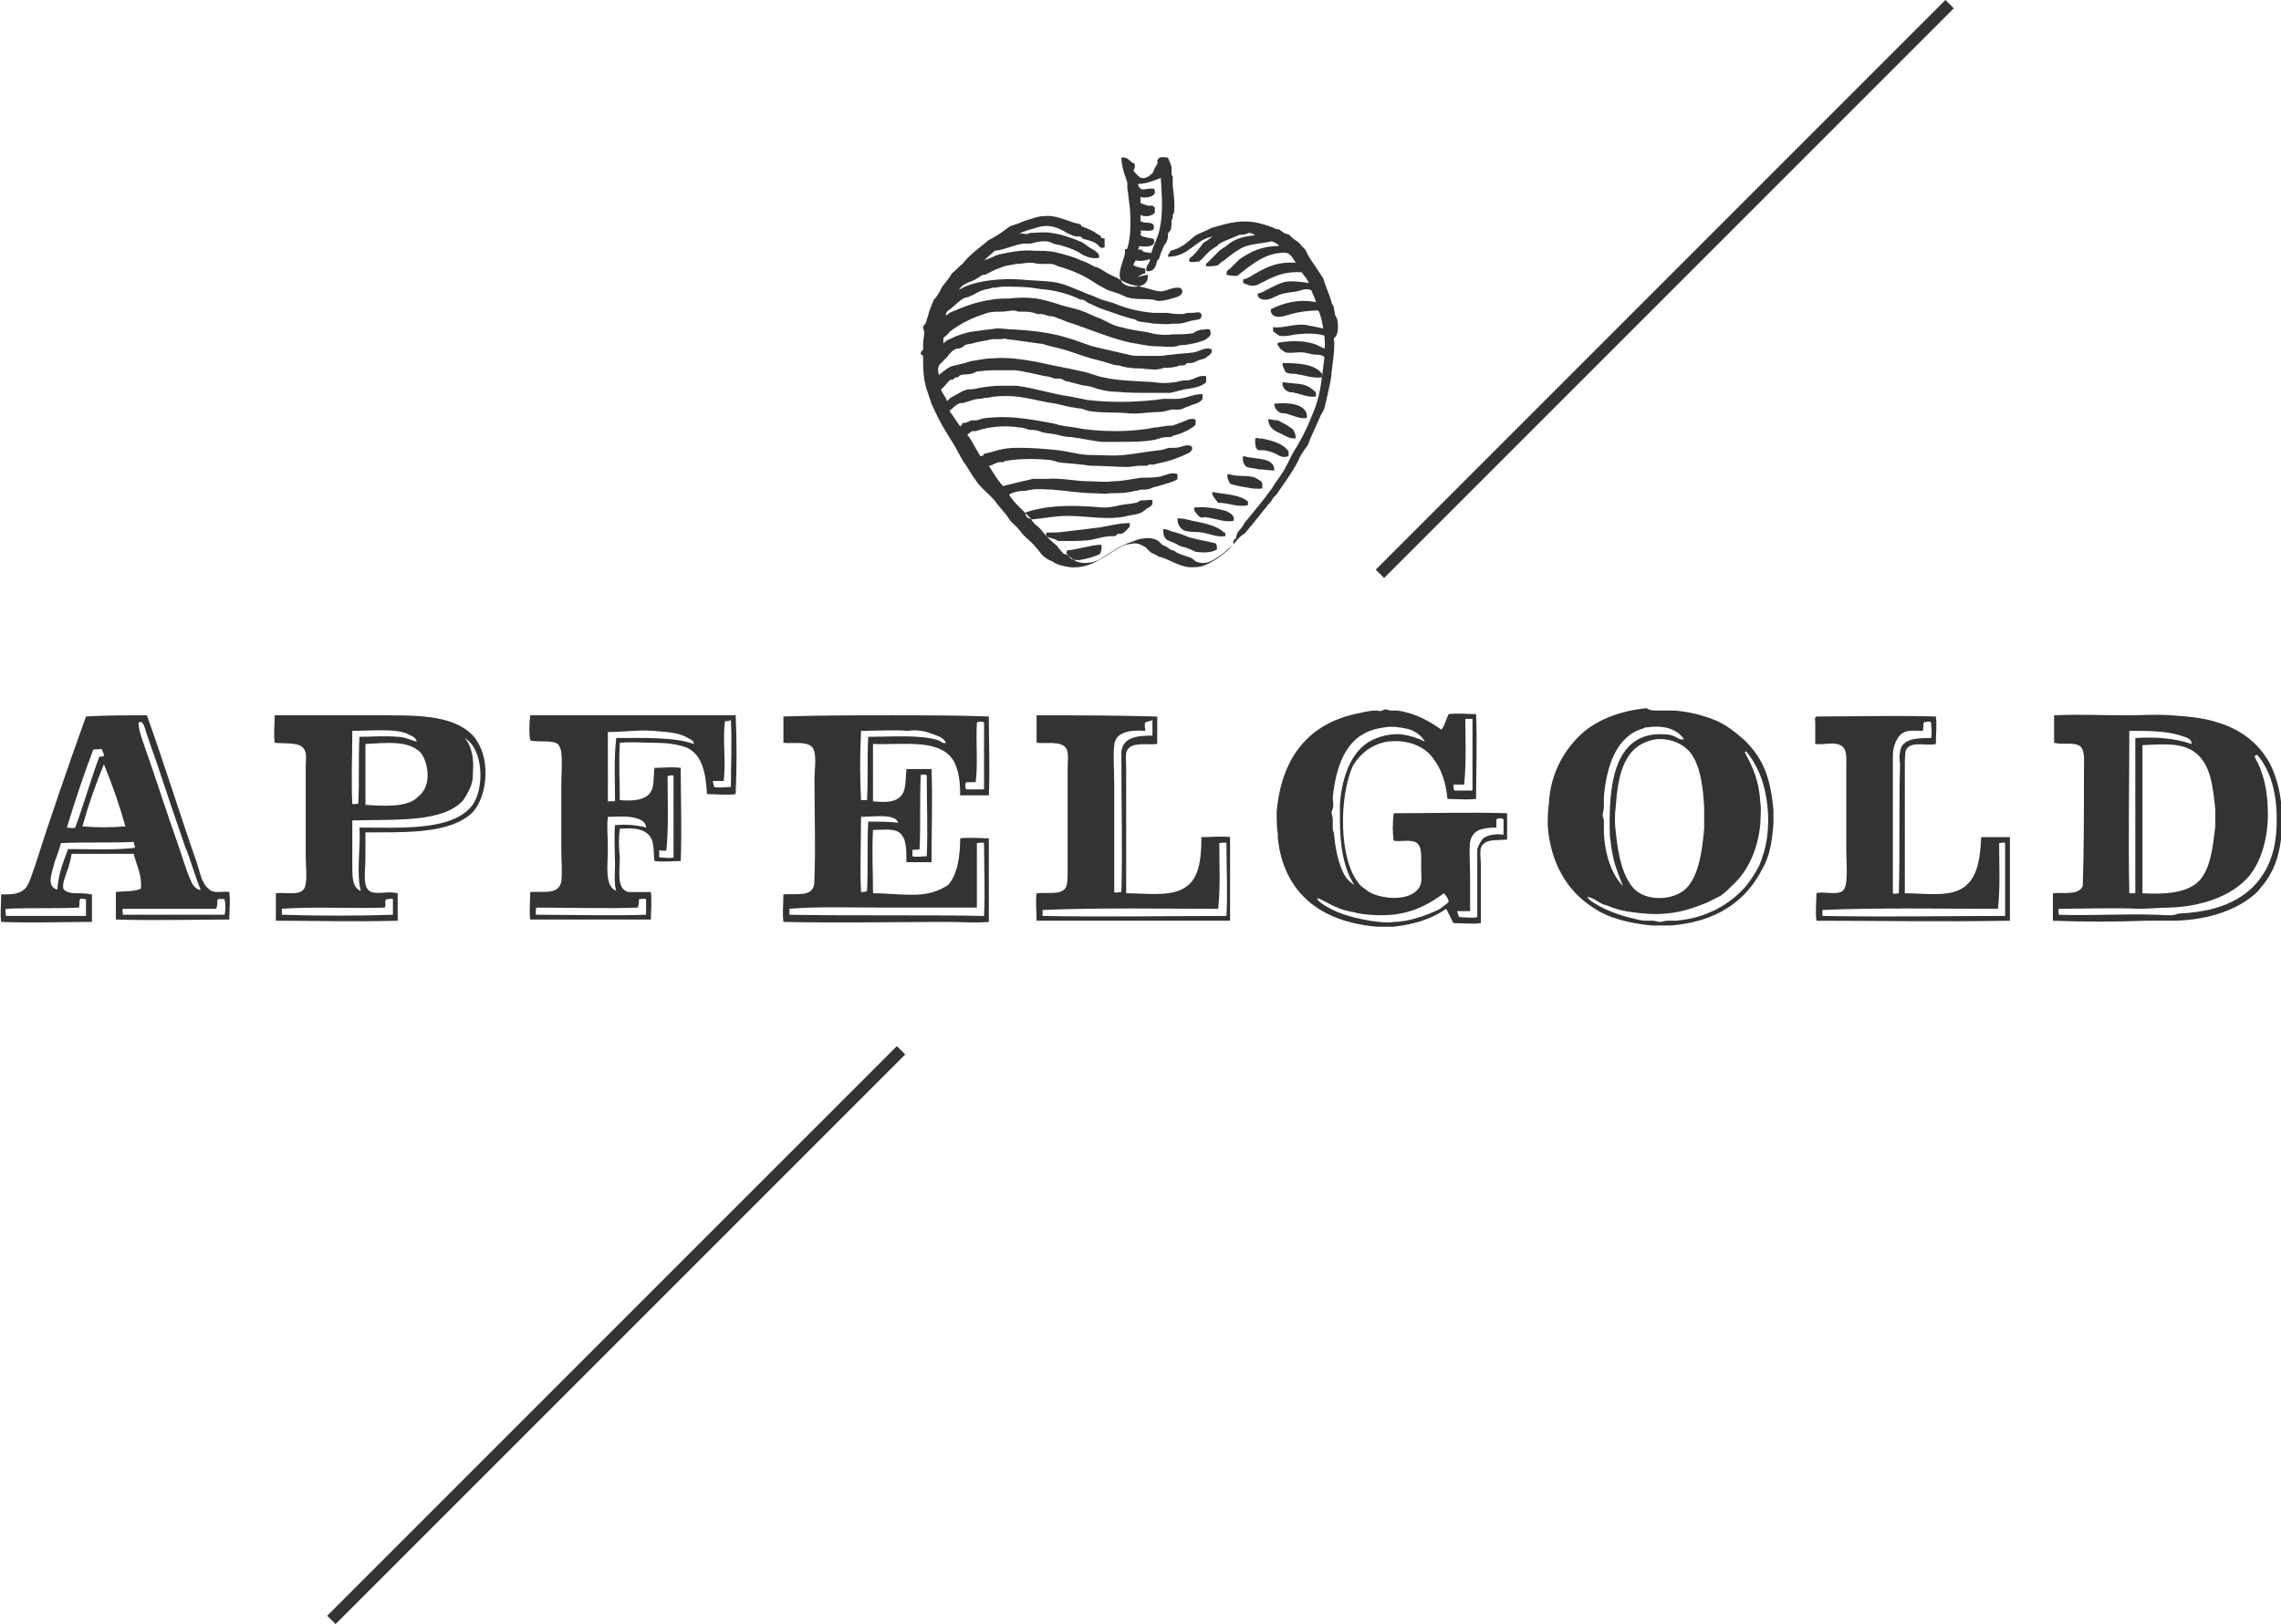
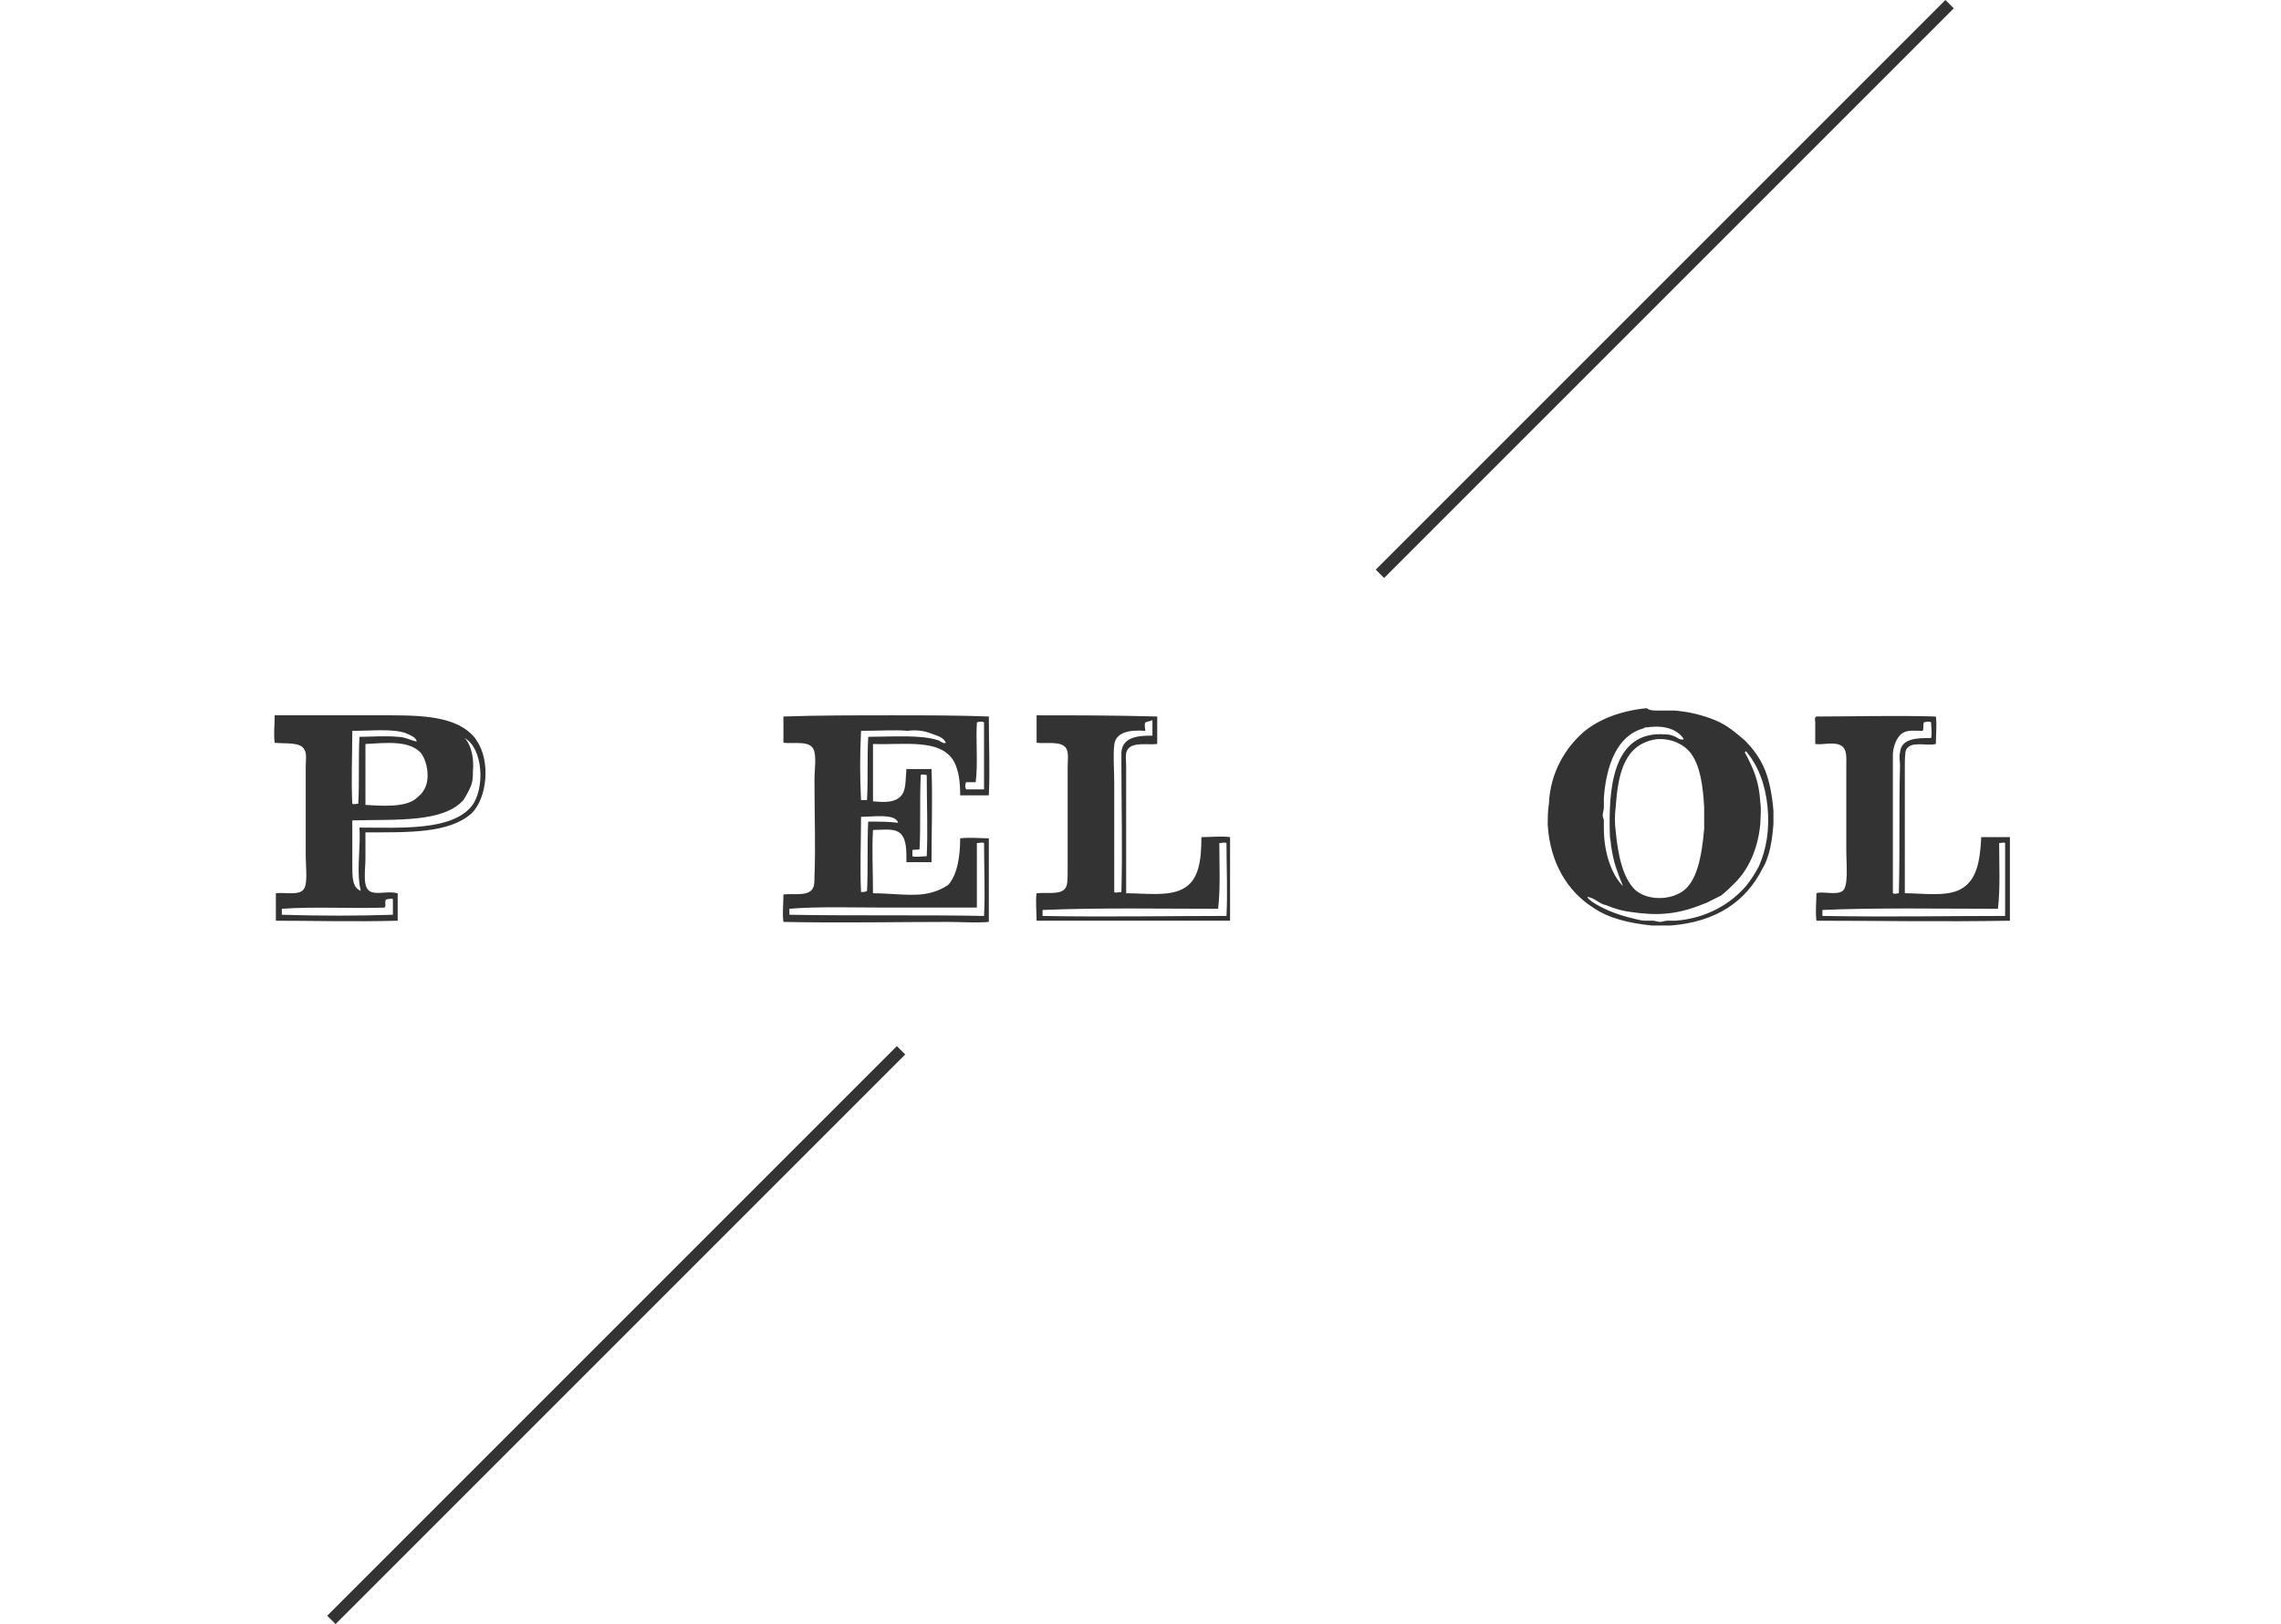
<svg xmlns="http://www.w3.org/2000/svg" version="1.1" id="Ebene_1" x="0px" y="0px" viewBox="0 0 191 136" style="enable-background:new 0 0 191 136;" xml:space="preserve">
  <style type="text/css">
	.st0{fill-rule:evenodd;clip-rule:evenodd;fill:#333333;}
	.st1{fill:#333333;}
</style>
  <g>
-     <path class="st0" d="M120.7,61.1c0.3-0.4,0.4-0.9,0.6-1.3c0.8-0.1,1.6,0,2.3,0c0.1,2.2,0,5,0,7.1c-0.8,0.1-1.7,0-2.4,0   c-0.1-1.3-0.5-2.5-1.2-3.4c-0.7-1-2.1-1.6-3.8-1.4c-1.3,0.2-2.3,1-2.9,2c-1.2,2.6-1.2,7.9,0.5,9.9c0.2,0.3,0.5,0.4,0.7,0.6   c1,0.7,3.7,1,4.4-0.4c0.2-0.4,0.1-0.9,0.1-1.6c0-1,0.1-1.8-0.5-2.1c-0.6-0.2-1.2,0-1.8-0.1c-0.1-0.7-0.1-1.5,0-2.3   c3.4,0,6.6-0.1,9.5,0c0,0.8,0,1.6,0,2.2c-0.9,0.1-1.9-0.1-2.2,0.7c-0.1,0.4,0,0.9,0,1.5c0,1.5,0,3.4,0,4.8c-0.7,0.1-1.5,0-2.3,0   c-0.2-0.4-0.4-0.8-0.6-1.2c-1.3,0.9-2.7,1.3-4.4,1.5c-0.4,0-0.9,0-1.4,0c-4.7-0.4-7.8-2.8-8.3-7.4c0-0.1,0-0.3,0-0.4   c-0.1-0.4-0.1-1.3-0.1-1.8c0.4-4.6,2.7-7.5,7-8.3c0.4-0.1,0.9-0.2,1.3-0.2c0.2,0,0.4,0.1,0.5,0c0.1,0,0.2-0.1,0.3-0.1   c0.2,0,0.3,0.1,0.5,0.1c0.2,0,0.3,0,0.5,0C118.5,59.7,119.7,60.4,120.7,61.1z M122.7,60.2c0,1.7,0.1,3.5-0.1,5.5   c-0.3,0-0.7,0-0.9,0c0,0.2,0,0.4,0.1,0.5c0.5,0,1,0,1.5,0c0-1.9,0-4.1,0-6C123.1,60.2,122.8,60.2,122.7,60.2z M117.7,61   c-0.5-0.1-1.1-0.2-1.7-0.1c-0.8,0.1-1.4,0.3-1.9,0.6c-1.6,0.9-2.3,3.1-2.5,5.3c0,0.3,0.1,0.6,0,0.9c0,0.1-0.1,0.2-0.1,0.3   c0,0.2,0.1,0.4,0.1,0.6c0,0.3,0,0.5,0,0.8c0,0.2,0.1,0.3,0.1,0.4c0.1,1.1,0.3,2.2,0.7,3.1c0.2,0.5,0.5,0.9,1,1.2   c-0.9-1.4-1.2-3.3-1.2-5.4c0-0.5,0-0.9,0-1.4c0.2-2.5,1.1-4.8,3.1-5.5c0.5-0.2,1.4-0.4,2.1-0.3c0.7,0.1,1.3,0.3,1.9,0.6   C119,61.5,118.3,61.1,117.7,61z M125.3,68.6c0,0.2,0,0.5,0,0.7c-1.2,0-2,0.2-2.2,1.2c-0.1,0.8,0,1.9,0,2.9c0,1,0,2,0,2.9   c-0.4,0-0.8,0-1.1,0c0.1,0.2,0.1,0.4,0.2,0.5c0.4,0,1.1,0.1,1.5,0c0-1.8,0-3.8,0-5.7c0.1-0.3,0.3-0.7,0.5-0.9   c0.4-0.3,1.1-0.4,1.7-0.3c0-0.4,0-0.9,0-1.3C125.7,68.5,125.5,68.5,125.3,68.6C125.3,68.5,125.3,68.6,125.3,68.6z M120.6,76.1   c0.1-0.1,0.7-0.5,0.7-0.6c0-0.2-0.2-0.5-0.4-0.7c-1.2,0.9-2.5,1.6-4.3,1.8c-1.1,0.1-2.5,0-3.2-0.2c-0.5-0.1-1-0.2-1.4-0.4   c-0.6-0.2-1.1-0.6-1.7-0.8c0,0.2,0.2,0.3,0.3,0.4c1.1,0.8,2.4,1.2,4.1,1.5c0.7,0.1,1.5,0.2,2,0.1C118,77.2,119.6,76.6,120.6,76.1z" />
    <path class="st0" d="M138.8,59.5c0.4,0,0.9,0,1.4,0c1.3,0.1,2.4,0.4,3.4,0.8c1,0.4,1.8,1.1,2.5,1.7c0.7,0.7,1.3,1.5,1.7,2.5   c0.4,1,0.6,2.2,0.7,3.4c0,0.4,0,0.8,0,1.1c-0.1,1.3-0.3,2.7-0.9,3.7c-1.4,2.8-3.9,4.5-7.7,4.8c-0.5,0-1,0-1.6,0   c-1.9-0.2-3.6-0.6-4.9-1.5c-2.2-1.4-3.6-3.8-3.8-6.9c0-0.6,0-1.2,0.1-1.8c0.1-2.6,1.4-4.7,2.9-6c1.3-1.1,3.2-1.8,5.3-2   C138.1,59.5,138.5,59.5,138.8,59.5z M138,60.9c-0.1,0-0.3,0-0.4,0.1c-2.2,0.6-3.1,3.1-3.3,5.8c0,0.2,0,0.5,0,0.8   c0,0.2-0.1,0.5-0.1,0.7c0,0.1,0.1,0.3,0.1,0.4c0,0.2,0,0.5,0,0.7c0,1.9,0.6,3.8,1.6,4.8c-0.2-0.5-0.4-1-0.6-1.6   c-0.2-0.6-0.3-1.2-0.4-1.8c0-0.3-0.1-0.6-0.1-0.9c-0.1-3.6,0.1-8.8,4.7-8.4c0.3,0,0.6,0.1,0.8,0.2c0.2,0.1,0.4,0.3,0.7,0.2   C140.5,61.1,139.4,60.7,138,60.9z M135.3,67.5c-0.1,0.7-0.1,1.5,0,2.2c0.2,2,0.6,3.8,1.6,4.8c1,0.9,2.8,0.9,3.9,0.2   c1.3-0.8,1.7-3,1.9-5.3c0-0.6,0-1.2,0-1.8c-0.1-1.7-0.3-3.4-1.1-4.5c-0.6-0.8-1.7-1.3-2.9-1.2C136.1,62.3,135.5,64.6,135.3,67.5z    M146.1,63c0.7,1.3,1.2,2.4,1.3,4.2c0.1,0.6,0,1.4,0,1.8c-0.2,2.1-1,3.9-2.3,5.1c-0.3,0.3-0.6,0.6-1,0.9c-0.4,0.2-0.8,0.4-1.2,0.6   c-1,0.4-2.1,0.8-3.4,0.9c-0.9,0.1-2,0-2.7-0.1c-0.9-0.1-1.6-0.3-2.3-0.6c-0.6-0.1-0.9-0.6-1.6-0.7c0.1,0.2,0.3,0.3,0.4,0.4   c0.9,0.6,1.9,1,3,1.3c0.5,0.1,1,0.3,1.5,0.3c0.2,0,0.4,0,0.6,0c0.2,0,0.4,0.1,0.6,0.1c0.2,0,0.4-0.1,0.6-0.1c0.2,0,0.5,0,0.7,0   c2.6-0.2,4.6-1.4,5.9-2.9c0.4-0.5,0.8-1.1,1.1-1.7c0.6-1.4,0.9-3,0.7-5c-0.2-1.9-0.8-3.4-1.8-4.6L146.1,63   C146.2,63,146.1,63,146.1,63z" />
-     <path class="st0" d="M12.3,59.9c1.4,3.9,2.8,8.4,4.2,12.4c0.2,0.6,0.3,1.2,0.6,1.7c0.1,0.2,0.4,0.5,0.6,0.6c0.4,0.2,1.1,0,1.5,0.1   c0.1,0.6,0,1.6,0,2.3c-2.6,0-6.3,0.1-9.5,0c0-0.7,0-1.5,0-2.3c0.6-0.1,1.6,0,2.1-0.3c0.1-1.2-0.4-2-0.6-2.9c-1.7,0-3.5,0-5.2,0   C5.9,72,5.8,72.5,5.6,73c-0.1,0.3-0.4,1-0.3,1.4c0.1,0.3,0.7,0.4,1,0.4c0.4,0,0.9,0,1.4,0.1c0,0.8,0,1.5,0,2.3   c-2.5,0-4.8,0.1-7.6,0c-0.1-0.7,0-1.5,0-2.3c0.9,0,1.6,0,2.1-0.6c0.3-0.4,0.5-1.2,0.7-1.7c1.3-4.1,2.9-8.7,4.3-12.6   C8.6,59.9,10.5,59.9,12.3,59.9z M15.5,70.9c-0.8-2.3-1.6-4.7-2.4-7.1c-0.3-0.8-0.6-1.7-0.9-2.6c-0.1-0.3-0.2-0.9-0.6-0.7   c0,0.6,0.2,1.1,0.4,1.7c1,2.8,1.9,5.7,2.9,8.5c0.4,1.1,0.7,2.3,1.2,3.3c0.1,0.2,0.5,0.6,0.7,0.5C16.3,73.3,16,72.1,15.5,70.9z    M7.8,62.8C7,64.9,6.3,67,5.6,69.3c0.2,0,0.5,0.1,0.7,0c0.7-1.9,1.3-4,2-5.9c0.1-0.1,0.3,0,0.4-0.1c0-0.2-0.1-0.4-0.2-0.6   C8.3,62.8,7.9,62.7,7.8,62.8z M6.9,69.2c1.2,0.1,2.4,0.1,3.6,0c-0.5-1.8-1.1-3.5-1.8-5.2C8,65.7,7.4,67.4,6.9,69.2z M5.1,70.6   c-0.1,0.4-0.3,1-0.5,1.5c-0.2,0.9-0.8,2.1,0.2,2.4c0.1-1.4,0.5-2.3,0.9-3.4c1.7,0,3.8,0.1,5.6-0.1c0-0.2-0.1-0.4-0.1-0.5   C9.3,70.6,7.2,70.5,5.1,70.6z M6.7,75.3c-0.1,0.2,0,0.5-0.1,0.7c-2.2,0.1-4.1,0-6.1,0.1c-0.1,0.2,0,0.4,0,0.6c2.2,0,4.5,0,6.7,0   c0-0.4,0-1,0-1.4C7.1,75.3,6.8,75.2,6.7,75.3z M10.3,76.1c-0.1,0.1,0,0.4,0,0.5c2.5,0,5.5,0,8.5,0c0.1-0.3,0.1-0.9,0-1.3   c-0.1,0-0.6-0.1-0.6,0.1c0,0.2,0,0.5-0.1,0.7" />
    <path class="st0" d="M23,59.9h8.5c3.1,0,6.3-0.1,8,1.6c0.2,0.2,0.3,0.3,0.4,0.5c1.2,1.7,0.9,4.8-0.4,6.1c-1.9,1.7-5.3,1.6-8.9,1.6   c0,0.7,0,1.4,0,2.2c0,1.1-0.3,2.5,0.5,2.8c0.6,0.2,1.4-0.1,2.2,0.1c0,0.7,0,1.6,0,2.3c-3.8,0.1-6.9,0-10.2,0c0-0.7,0-1.6,0-2.3   c0.7-0.1,1.9,0.2,2.3-0.3c0.4-0.4,0.2-1.9,0.2-2.8c0-2.6,0-5,0-7.5c0-0.5,0.1-1.1-0.1-1.4c-0.3-0.7-1.6-0.5-2.5-0.6   C22.9,61.4,23,60.8,23,59.9C23,59.9,23,59.9,23,59.9z M29.5,61.2c0,2-0.1,4.2,0,6.1c0.1,0.1,0.3,0,0.5,0c0.1-1.8,0-3.8,0.1-5.6   c0.9,0,2.2-0.1,3.2,0c0.6,0,1.1,0.3,1.6,0.4c-0.1-0.4-0.5-0.5-0.9-0.7C32.9,61,31.1,61.2,29.5,61.2C29.6,61.2,29.6,61.2,29.5,61.2z    M39.6,64.6c0,0.3,0,0.7-0.1,1C39.4,66,39,66.7,38.8,67c-1.7,1.9-5.6,1.6-9.3,1.7c0,1,0,2.5,0,3.7c0,1.1,0,1.9,0.7,2.2   c0-0.2-0.1-0.4-0.1-0.6c-0.2-1.4,0.1-3.2,0-4.7c3.4,0,7.7,0.3,9.4-1.8c1.1-1.4,1-4.8-0.6-5.7c0,0,0,0,0,0   C39.5,62.4,39.7,63.6,39.6,64.6z M30.6,62.3c0,1.6,0,3.5,0,5.1c1.5,0.1,3.3,0.2,4.2-0.5c0.1-0.1,0.5-0.4,0.6-0.6   c0.7-0.9,0.4-2.6-0.2-3.3C34.2,62,32.4,62.2,30.6,62.3C30.6,62.2,30.6,62.2,30.6,62.3z M32.2,76c-2.9,0.1-5.8-0.1-8.6,0.1   c0,0.1,0,0.4,0,0.5c3.1,0.1,6.5,0.1,9.3,0c0-0.4,0-1,0-1.3c-0.1-0.1-0.3,0-0.5,0C32.1,75.4,32.4,75.8,32.2,76z" />
-     <path class="st0" d="M44.4,59.9c5.9,0,11.5,0,17.2,0c0.1,2.1,0.1,4.4,0,6.6c-0.7,0.1-1.6,0-2.4,0c-0.1-1.8-0.4-3.3-1.7-3.9   c-0.8-0.3-1.8-0.4-2.7-0.4c-0.9,0-1.9-0.1-2.9,0c-0.1,1.7,0,3.2,0,4.8c1.1,0.1,2.2,0,2.6-0.7c0.3-0.5,0.2-1.2,0.3-2   c0.7,0,1.4-0.1,2.2,0c0,2.4,0.1,5.3,0,7.8c-0.6,0-1.5,0.1-2.2,0c-0.1-0.9,0-1.6-0.4-2.1c-0.5-0.6-1.3-0.7-2.5-0.6   c-0.1,0.7-0.1,1.6,0,2.4c0,1.2-0.3,2.6,0.7,2.9c0.7,0,1.3,0,1.9,0c0.1,0.8,0,1.5,0,2.3c-3.2,0-6.5,0-10.1,0c-0.1-0.7,0-1.5,0-2.3   c1-0.1,2.4,0.3,2.6-0.9c0.1-0.8,0-1.8,0-2.7c0-1.7,0-3.7,0-5.4c0-0.9,0.1-1.8,0-2.7c0-0.2-0.2-0.6-0.2-0.6   c-0.4-0.5-1.6-0.2-2.4-0.4C44.3,61.5,44.3,60.7,44.4,59.9C44.3,60,44.4,59.9,44.4,59.9z M60.7,60.4c-0.2,1.6,0.1,3.4-0.1,5   c-0.3,0-0.6,0-0.9,0c0,0.2,0.1,0.4,0.1,0.5c0.4,0.1,0.9,0,1.4,0c0-1.8,0.1-3.7,0-5.6C61,60.4,60.8,60.4,60.7,60.4z M50.9,61.3   c0,2,0,3.9,0,5.8c0.1,0,0.4,0,0.6,0c0-1.9-0.1-3.5,0.1-5.3c2.3,0,4.8-0.1,6.5,0.5c0-0.3-0.3-0.4-0.5-0.5c-0.8-0.5-1.9-0.5-2.9-0.6   C53.5,61.1,52.2,61.3,50.9,61.3C50.9,61.2,50.9,61.2,50.9,61.3z M55.9,65c0,2.1,0.1,4.2-0.1,6.2c-0.1,0.1-0.5,0-0.6,0   c0,0.1,0,0.4,0,0.6c0.4,0,0.9,0.1,1.2,0c0-2.5,0-4.4,0-6.8C56.4,64.9,56.1,64.9,55.9,65C55.9,64.9,55.9,64.9,55.9,65z M53.2,68.5   c-0.7-0.2-1.5-0.1-2.3-0.1c-0.1,0.8,0,1.7,0,2.6c0,1.5-0.3,3.2,0.7,3.6c-0.2-0.6-0.1-1.5-0.1-2.2c0-1.1-0.1-2.2,0-3.3   c0.9-0.1,1.9,0,2.6,0.2C54.1,68.8,53.6,68.6,53.2,68.5z M53.5,75.3c0,0.2,0,0.5-0.1,0.7c-2.4,0.1-5.7,0-8.5,0c0,0.1-0.1,0.4,0,0.6   c3,0,6.3,0.1,9.2,0c0-0.4,0-0.9,0-1.3C53.9,75.2,53.7,75.3,53.5,75.3z" />
    <path class="st0" d="M82.8,60c0,2.2,0.1,4.5,0,6.6c-1,0-1.5,0-2.4,0c0-1.1-0.1-2-0.5-2.8c-1.1-2-4.2-1.4-6.8-1.5c0,1.5,0,3.3,0,4.8   c1,0.1,1.8,0.1,2.3-0.4c0.5-0.5,0.4-1.3,0.5-2.3c0.8,0,1.4,0,2.1,0c0.1,2.5,0,5.2,0,7.8c-0.6,0-1.5,0-2.1,0c0-1,0-1.8-0.4-2.3   c-0.5-0.6-1.4-0.4-2.4-0.4c-0.1,1.7,0,3.5,0,5.3c1.3,0,2.8,0.2,4,0.1c1-0.1,1.7-0.4,2.3-0.8c0.8-0.9,1-2.5,1-3.9   c0.8-0.1,1.7,0,2.4,0c0,2.1,0,4.9,0,7c-1.1,0.1-2.3,0-3.4,0c-4.1,0-9,0.1-13.8,0c-0.1-0.7,0-1.5,0-2.3c0.9-0.1,2.2,0.2,2.5-0.6   c0.1-0.2,0.1-0.6,0.1-0.9c0.1-2.4,0-5.3,0-8.1c0-0.9,0.2-2-0.1-2.6c-0.4-0.7-1.6-0.4-2.5-0.5c0-0.7,0-1.6,0-2.2   c2.7-0.1,6.2-0.1,9.1-0.1C77.5,59.9,80.3,59.9,82.8,60z M81.8,60.5c-0.1,1.6,0.1,3.4-0.1,5c-0.3,0-0.5,0-0.8,0   c-0.1,0.2-0.1,0.4,0,0.6c0.5,0,1,0,1.5,0c0-1.8,0-3.8,0-5.6C82.3,60.4,82,60.4,81.8,60.5C81.8,60.4,81.8,60.5,81.8,60.5z    M72.1,61.2c-0.1,2-0.1,3.9,0,5.8c0.1,0,0.4,0,0.5,0c0.1-1.9,0-3.3,0.1-5.3c2,0,4.4-0.2,5.9,0.3c0.2,0.1,0.4,0.3,0.6,0.2   c-0.2-0.5-0.8-0.6-1.3-0.8c-0.5-0.2-1.2-0.3-1.9-0.2C75,61.1,73.5,61.2,72.1,61.2C72.2,61.2,72.1,61.2,72.1,61.2z M77.1,64.9   c-0.1,2.1,0,4.3-0.1,6.2c-0.1,0.1-0.5,0-0.6,0.1c0,0.1,0,0.4,0,0.5c0.3,0.1,0.8,0,1.2,0c0.1-2.1,0-4.6,0-6.8   C77.5,64.9,77.2,64.8,77.1,64.9z M72.1,68.4c0,1.8-0.1,4.5,0,6.3c0.1,0,0.4,0,0.5-0.1c0.1-1.7,0-4,0.1-5.8c0.8,0,1.8,0,2.5,0.1   C75,68.1,73.1,68.4,72.1,68.4z M81.8,70.6c0,1.9,0,3.6,0,5.4c-2.6,0-4.9,0-7.7,0c-2.7,0-5.6-0.1-8,0.1v0.5c5.4,0.1,11.2,0,16.3,0.1   c0.1-2,0-4,0-6.1C82.3,70.5,82,70.6,81.8,70.6C81.8,70.6,81.8,70.6,81.8,70.6z" />
    <path class="st0" d="M96.9,60c0,0.7,0,1.6,0,2.3c-0.8,0.1-2.1-0.2-2.5,0.5c-0.2,0.3-0.1,0.9-0.1,1.4c0,3.6,0,7.2,0,10.6   c1.6,0,3.6,0.3,4.8-0.4c1.3-0.7,1.5-2.4,1.5-4.3c0.7,0,1.7-0.1,2.4,0c0,2.3,0,4.8,0,7c-5.3,0-11.1,0-16.2,0c0-0.7-0.1-1.7,0-2.3   c1-0.1,2.2,0.2,2.5-0.6c0.1-0.3,0.1-0.8,0.1-1.3c0-2.8,0-5.5,0-8.6c0-0.6,0.1-1.2-0.1-1.6c-0.4-0.7-1.7-0.4-2.5-0.5   c0-0.7,0-1.6,0-2.3C90.1,59.9,93.3,59.9,96.9,60z M95.9,60.5c-0.1,0.2,0,0.5,0,0.7c-1.3-0.1-2.5,0.1-2.6,1.2c-0.1,0.9,0,2.1,0,3.1   c0,2.9,0,6.5,0,9.2c0.1,0.1,0.3,0,0.6,0c0.1-3.5,0-7.5,0-11c0-0.2,0-0.5,0-0.7c0.1-1.3,1.4-1.4,2.6-1.4c0-0.4,0-0.9,0-1.3   C96.3,60.4,96.1,60.4,95.9,60.5C95.9,60.4,95.9,60.5,95.9,60.5z M102.1,70.6c0,1.8,0.1,3.8-0.1,5.5c-4.9,0-9.9-0.1-14.7,0.1v0.5   c4.9,0.1,10.9,0,15.4,0c0.1-2,0-4.1,0-6.1C102.5,70.5,102.3,70.6,102.1,70.6C102.1,70.6,102.1,70.6,102.1,70.6z" />
-     <path class="st0" d="M171.9,77.1c0-0.8,0-1.5,0-2.3c1-0.1,2.1,0.2,2.5-0.6c0.1-2.8,0.1-6.6,0.1-9.7c0-0.8,0.1-1.6-0.3-2   c-0.5-0.4-1.5-0.1-2.2-0.3c0-0.7,0-1.6,0-2.3c2.1-0.1,3.9,0,6,0c1.3,0,2.6-0.1,3.8,0c1.4,0.1,2.7,0.2,3.9,0.6   c2,0.6,3.5,1.8,4.4,3.5c0.8,1.6,1.2,3.9,0.9,6.3c-0.2,1.6-0.7,2.8-1.5,3.8c-0.2,0.2-0.3,0.4-0.5,0.6c-1.6,1.5-4,2.3-6.8,2.4   c-0.8,0-1.6,0-2.5,0C177.1,77.2,174.5,77.2,171.9,77.1z M182.6,61.6c-1.2-0.4-2.7-0.4-4.3-0.4c0,4.7-0.1,9.4,0,13.6   c0.2,0,0.4,0,0.5,0c0-4.2,0-8.7,0-13c1.6-0.1,3.3,0,4.7,0.5C183.6,61.9,183,61.7,182.6,61.6z M179.4,62.4c0,4.1,0,8.2,0,12.4   c1.9,0.1,3.8,0,4.8-1.1c0.9-1,1.1-2.8,1.3-4.5c0-0.4,0-1,0-1.4c-0.2-2-0.4-3.8-1.7-4.8C182.7,62.2,181.3,62.3,179.4,62.4   C179.4,62.3,179.4,62.3,179.4,62.4z M188.8,63.3c0,0.2,0.3,0.6,0.4,0.9c0.5,1.2,0.7,2.5,0.7,4c0,2.1-0.6,4-1.6,5.2   c-1.5,1.7-4,2.5-6.6,2.6c-0.8,0-1.7,0.1-2.6,0.1c-2.3-0.1-4.5,0-6.7,0c-0.1,0.1,0,0.4,0,0.5c2.7,0.1,5.3-0.1,8.1,0   c0.5,0,1.1,0.1,1.6,0c0.1,0,0.2-0.1,0.4-0.1c1.8-0.1,3.2-0.4,4.4-1c2.1-1,3.5-3,3.7-5.8c0.2-2.7-0.3-5-1.6-6.5   C188.9,63.3,188.9,63.2,188.8,63.3C188.9,63.3,188.8,63.3,188.8,63.3z" />
    <path class="st0" d="M162.1,60c0.1,0.7,0,1.4,0,2.3c-0.8,0.2-2.1-0.3-2.5,0.5c-0.1,0.3-0.1,1-0.1,1.4c0,3.5,0,7.3,0,10.6   c1.5,0,3.4,0.3,4.6-0.3c1.4-0.7,1.7-2.3,1.8-4.4c0.8,0,1.6,0,2.4,0c0,2.4,0,4.8,0,7c-6,0.1-11,0-16.2,0c-0.1-0.8,0-1.6,0-2.3   c0.5-0.2,1.7,0.2,2.2-0.2c0.5-0.4,0.3-2.3,0.3-3.3v-7c0-0.9,0.1-1.6-0.5-1.9c-0.6-0.3-1.5,0-2.1-0.1v-1.8c0-0.2-0.1-0.4,0.1-0.5   C155,60,158.8,59.9,162.1,60z M161.1,60.5c-0.1,0.2,0,0.5-0.1,0.7c-0.6,0-1.3-0.1-1.7,0.2c-0.5,0.3-0.8,1.2-0.8,1.8   c0,0.3,0,0.5,0,0.8c0,3.4,0,7.4,0,10.8c0.2,0.1,0.3,0,0.5,0c0.1-3.7,0-7.3,0.1-10.7c0-0.4-0.1-0.7,0-1.1c0.1-1.2,1.5-1.2,2.6-1.2   c0.1-0.4,0-0.9,0-1.3C161.6,60.4,161.4,60.4,161.1,60.5C161.2,60.4,161.2,60.5,161.1,60.5z M167.4,70.6c0,1.9,0.1,3.7-0.1,5.5   c-5,0-10.2-0.1-14.7,0.1c0,0.2,0,0.4,0,0.5c5.6,0.1,10.3,0,15.3,0c0-2,0-4,0-6.1C167.8,70.5,167.6,70.6,167.4,70.6   C167.4,70.6,167.4,70.6,167.4,70.6z" />
    <path class="st1" d="M162.9,0l-47.7,47.7l0.7,0.7l47.7-47.7L162.9,0z" />
    <path class="st1" d="M75.1,87.6l-47.7,47.7l0.7,0.7l47.7-47.7L75.1,87.6z" />
-     <path class="st0" d="M110.7,31.6v-0.3c-0.6-0.8-1.9-0.9-3.3-0.9c0,0,0,0,0,0.1c0,0.3,0.2,0.4,0.2,0.6c0.2,0.2,0.5,0.2,0.8,0.2   C109.2,31.4,109.9,31.7,110.7,31.6z M106.7,33.8c0,0.4,0.3,0.7,0.6,0.8c0.2,0,0.4,0,0.6,0.1c0.4,0.1,1,0.4,1.5,0.3   c0.1-0.1,0-0.3,0-0.4C109.1,33.8,107.9,33.7,106.7,33.8C106.7,33.8,106.7,33.8,106.7,33.8z M104.1,38.2c-0.1,0.4,0.1,0.8,0.3,0.9   c0.2,0.1,0.7,0.1,1,0.2c0.4,0,0.9,0.1,1.3,0.1c0-0.5-0.2-0.6-0.5-0.8c-0.5-0.2-1-0.2-1.6-0.3C104.4,38.3,104.3,38.2,104.1,38.2z    M106.2,35.1c0,0.6,0.4,0.9,0.8,1.1c0.5,0.2,1,0.6,1.5,0.5c0-0.3-0.1-0.5-0.2-0.7c-0.3-0.3-0.9-0.6-1.3-0.8   C106.6,35.2,106.5,35.1,106.2,35.1C106.2,35.1,106.2,35.1,106.2,35.1z M105.4,36.7c-0.1,0-0.3-0.1-0.3,0.1c0,0.4,0,0.8,0.3,0.9   c0.1,0,0.2,0,0.3,0c0.3,0,0.6,0.1,0.9,0.2c0.5,0.2,0.7,0.5,1.3,0.3v-0.4c-0.5-0.7-1.4-0.9-2.3-1.1   C105.5,36.8,105.5,36.7,105.4,36.7z M107.4,32.3c0.1,0.2,0.2,0.4,0.5,0.5c0.1,0.1,0.3,0,0.5,0.1c0.6,0.1,1.1,0.4,1.8,0.3   c0-0.3,0-0.4-0.2-0.5c-0.2-0.2-0.5-0.4-0.9-0.5c-0.5-0.1-1.1-0.1-1.7-0.2V32.3z M94,23.7c0.5,0.5,2.3,0.5,2.1-0.7l-0.9,0.2   c0.3-0.1,0.4-0.3,0.7-0.3c0-0.1,0-0.3,0-0.4c-0.4-0.1-0.7-0.1-1-0.3c0-0.1,0.1-0.2,0.2-0.4c0.4,0.1,0.9,0,1.2-0.1   c0,0.4-0.4,0.5-0.3,1c0.7,0.1,0.8-0.5,0.9-0.9c0.2-0.1,0.2-0.3,0.3-0.6c0.1-0.2,0.2-0.5,0.3-0.7c0.1-0.1,0.2-0.2,0.2-0.3   c0.1-0.2,0.1-0.4,0.1-0.6c0-0.1,0.1-0.2,0.2-0.3c0.1-0.2,0.1-0.5,0.1-0.8c0-0.1,0.1-0.2,0.1-0.3c0-0.1,0-0.2,0-0.2   c0-0.1,0.1-0.1,0.1-0.2c0.1-0.6,0-1.5-0.1-2.2c0-0.3,0-0.6,0-0.8c0-0.1-0.1-0.1-0.1-0.2c0-0.2,0-0.4,0-0.5c0-0.3-0.2-0.6-0.3-0.9   c-0.1,0-0.5-0.1-0.7,0c-0.1,0-0.1,0.2-0.2,0.2c0.1,0.4-0.1,0.4-0.2,0.7c-0.1,0.1-0.1,0.3-0.2,0.4c-0.2,0.2-0.6,0.5-0.9,0.4   c-0.2,0-0.5-0.4-0.7-0.6C95.1,14,95,13.8,95,13.7c-0.4-0.1-0.5-0.6-1.1-0.5c0,0.4,0.1,0.8,0.2,1.2c0.1,0.4,0.3,0.7,0.3,1   c0,0.1,0,0.3,0,0.4c0.1,0.5,0.1,0.9,0.2,1.5c0.1,1.2,0.1,2.5-0.2,3.5c0,0.1-0.2,0-0.2,0.1c0,0.1,0,0.2,0,0.3   C94.1,21.9,93.4,23,94,23.7z M97.2,14.9C97.2,14.9,97.2,14.9,97.2,14.9c0.1,1.5,0.2,3-0.1,4.3c-0.1,0.6-0.5,1.3-0.7,2   c-0.2-0.1-0.7,0-0.8-0.3c-0.1,0-0.2,0-0.3,0c0-0.1,0.1-0.2,0.1-0.3c0.5,0.1,1.5,0.1,1.2-0.6c-0.4-0.1-0.8-0.1-1.1-0.3   c0-0.1,0.1-0.2,0-0.4c0.4,0,0.9,0.1,1.1-0.1c0.2-0.8-0.8-0.4-1.1-0.7c0-0.2,0-0.3,0-0.5c0.4,0.2,1,0.1,1.2-0.2v-0.4   c0-0.1-0.2-0.1-0.2-0.2c-0.4,0.1-0.7-0.1-1-0.2c0-0.1,0-0.4,0-0.5c0.5,0.1,1,0,1.2-0.3v-0.3c-0.2-0.3-0.9,0.1-1.2-0.1   c-0.1-0.1-0.2-0.2-0.2-0.4C96,15.4,96.7,15.1,97.2,14.9z M112,26.9c0-0.2-0.1-0.3-0.2-0.5c0-0.2-0.1-0.4-0.1-0.6   c0-0.2-0.2-0.3-0.2-0.5c-0.2-0.7-0.5-1.3-0.7-2c-0.4-0.6-0.8-1.2-1.2-1.8c-0.1-0.2-0.2-0.4-0.3-0.6c-0.1-0.1-0.2-0.2-0.3-0.3   c-0.2-0.3-0.4-0.4-0.7-0.6c-0.1-0.1-0.2-0.2-0.3-0.3c-0.1-0.1-0.3-0.1-0.5-0.2c-0.1-0.1-0.3-0.2-0.4-0.3c-0.1,0-0.3,0-0.4-0.1   c-0.5-0.2-1.1-0.4-1.7-0.5c-1.5-0.2-2.5,0.2-3.6,0.5c-0.5,0.3-1,0.4-1.4,0.7c-0.6,0.5-1.1,1-2,1.2c0,0.2-0.2,0.2-0.2,0.5   c1.8,0,2.3-1.5,3.8-1.7c-0.3,0.1-0.5,0.4-0.8,0.5c-0.3,0.4-0.6,0.8-0.9,1.1c-0.1,0.1-0.4,0.2-0.3,0.5c0.2,0.1,0.6,0,0.8,0   c0.4-0.3,0.7-0.8,1.2-1.1c0.1-0.1,0.2-0.1,0.3-0.2c0.1-0.1,0.2-0.2,0.4-0.3c0.2-0.1,0.4-0.2,0.7-0.3c0.2-0.1,0.5-0.2,0.7-0.3   c0.2-0.1,0.4,0,0.6-0.1c0.1,0,0.2-0.1,0.3-0.1c0.1,0,0.4,0.1,0.5,0.2c-1,0.1-1.7,0.3-2.3,0.8c-0.2,0.2-0.5,0.3-0.7,0.5   c-0.3,0.3-0.6,0.6-0.9,0.9c-0.1,0.1-0.3,0.2-0.2,0.4c0.3,0,0.7,0,1-0.1c0.1-0.1,0.3-0.3,0.5-0.4c0.5-0.4,1-0.8,1.6-1.1   c0.7-0.3,1.6-0.3,2.4-0.5c0.2,0.1,0.5,0.2,0.6,0.4c-1.5,0-2.4,0.5-3.3,1.1c-0.2,0.2-0.5,0.5-0.8,0.8c-0.2,0.1-0.3,0.2-0.3,0.5   c0.3,0.1,0.6,0.1,0.9,0.1c0.9-0.7,2-1.7,3.4-1.9c0.2,0,0.5-0.1,0.8,0c0.3,0.1,0.5,0.5,0.7,0.8c-1.4-0.1-2.3,0.3-3.2,0.8   c-0.4,0.2-0.7,0.5-1.2,0.6v0.3c0.3,0.1,0.6,0.3,1,0.2c0.2,0,0.4-0.2,0.7-0.3c0.9-0.5,1.9-0.9,3.2-0.8c0.2,0.3,0.5,0.6,0.6,0.9   c-0.7-0.1-1.3-0.2-2-0.1c-0.4,0.1-0.8,0.3-1.2,0.5c-0.4,0.2-0.7,0.4-1.1,0.5c0,0.4,0.4,0.5,0.6,0.5c0.5,0,0.9-0.3,1.2-0.4   c0.5-0.2,0.9-0.2,1.5-0.3c0.4-0.1,0.8-0.3,1.2-0.1c0.1,0.3,0.3,0.6,0.4,1c-1.5-0.3-2.8,0.1-3.8,0.6c0,0.3,0.1,0.4,0.2,0.5   c0.5,0.3,1.1,0,1.5-0.1c0.7-0.2,1.5-0.3,2.3-0.3c0.2,0.4,0.3,0.9,0.4,1.5c-0.5-0.1-1-0.2-1.5-0.3c-1-0.1-1.8,0.3-2.7,0.2   c0,0.1,0,0.2,0,0.3c0,0.1,0.4,0.3,0.5,0.4c0.4,0.1,0.9,0,1.4-0.1c0.9-0.1,1.7-0.1,2.4,0.1c0,0.4,0.1,0.7,0,1.1   c-0.2-0.1-0.4-0.2-0.6-0.3c-0.9-0.4-2.2-0.4-3.3-0.2c-0.1,0.2,0.1,0.3,0.2,0.5c0.1,0.1,0.3,0.2,0.4,0.3c0.4,0.1,0.9,0,1.3,0   c0.5,0,0.9,0.2,1.3,0.2c0.2,0,0.5,0,0.7,0.2c-0.2,1.6-0.3,3-0.8,4.3c-0.5,1.3-1,2.4-1.7,3.5c-0.3,0.5-0.6,1.2-0.9,1.7   c-0.3,0.5-0.7,1-1,1.5c-0.7,1-1.5,1.9-2.3,2.9c-0.2,0.5-0.7,0.7-0.7,1.3c-0.1,0-0.2,0.1-0.2,0.2c-0.1,0,0,0.2,0,0.3   c-0.4,0.3-0.7,0.6-1.1,0.9c-0.6,0.4-1.2,0.9-2.1,0.5c-0.1-0.1-0.2-0.2-0.4-0.3c-0.5-0.2-1.1-0.3-1.4-0.6c-0.3,0-0.4-0.2-0.6-0.3   c-0.1-0.1-0.3-0.1-0.4-0.2c-0.1-0.1-0.2-0.2-0.3-0.3c-0.3-0.2-0.8-0.3-1.3-0.2c-0.3,0-0.7,0.2-1,0.3c-1,0.3-1.7,0.9-2.4,1.3   c-0.5,0.4-1.5,0.6-2.2,0.3c-0.2-0.1-0.5-0.4-0.7-0.5c-0.1-0.1-0.2-0.1-0.3-0.1c-0.2-0.2-0.4-0.4-0.6-0.7c-0.5-0.4-0.9-0.8-1.3-1.3   c-0.2-0.3-0.5-0.4-0.7-0.7c-0.1-0.1-0.2-0.3-0.3-0.4c-0.3-0.3-0.6-0.6-0.9-0.9c-0.3-0.3-0.6-0.6-0.8-1c0.4-0.2,0.8-0.3,1.3-0.3   c0.2,0,0.4-0.1,0.6-0.1c0.6-0.1,1.2,0,1.7,0c1.3,0.1,2.4,0.3,3.5,0.3c0.4,0,0.9,0.1,1.3,0c0.5,0,1.2,0,1.7-0.1   c0.2,0,0.3-0.1,0.5-0.1c0.2,0,0.3-0.1,0.5-0.1c0.1,0,0.2,0,0.3,0c0.2,0,0.5-0.1,0.7-0.2c0.5-0.1,1-0.3,1.4-0.4   c0.2-0.1,0.4-0.1,0.6-0.3c0-0.1,0-0.3,0-0.4c-0.5-0.2-1,0.1-1.4,0.2c-0.5,0.1-1,0.1-1.6,0.1c-0.8,0.1-1.6,0.3-2.4,0.3   c-0.7,0.1-1.4,0-2,0c-1.2,0-2.3-0.3-3.5-0.2c-0.4,0-0.8,0-1.2,0c-0.5,0.1-0.8,0.2-1.3,0.3c-0.4,0.1-0.8,0.2-1.2,0.3   c-0.5-0.5-0.8-1.1-1.2-1.7c0.3,0,0.6-0.3,0.9-0.3c0.1,0,0.2,0,0.3,0c0.1,0,0.1-0.1,0.2-0.1c1.1-0.2,2.4-0.2,3.5-0.1   c0.3,0,0.6,0.1,0.9,0.2c0.6,0.1,1.2,0.1,1.9,0.2c0.3,0,0.6,0.1,0.9,0.1c1,0,2,0.1,3,0.1c0.4,0,0.7-0.1,1-0.1c0.2,0,0.4,0,0.6,0   c0.1,0,0.2-0.1,0.2-0.1c0.1,0,0.2,0,0.4,0c0.1,0,0.3-0.1,0.4-0.1c1-0.2,1.8-0.5,2.6-0.9c0.1-0.1,0.3-0.2,0.2-0.5   c-0.4-0.3-0.9,0.1-1.4,0.1c-0.1,0-0.3,0-0.4,0c-0.3,0-0.6,0.2-0.9,0.2c-1,0.1-2,0.3-3,0.4c-0.9,0.1-1.8,0-2.8,0   c-0.9,0-1.8-0.3-2.7-0.4c-1-0.1-2.1-0.2-3.1-0.2c-0.5,0-1,0-1.5,0.1c-0.6,0.1-1,0.3-1.6,0.4c0,0.1-0.1,0.2-0.3,0.2   c-0.4-0.6-0.7-1.3-1.1-1.8c0.1-0.1,0.3-0.2,0.4-0.3h0.3c1.2-0.4,2.5-0.5,3.7-0.3c0.3,0,0.5,0.1,0.8,0.2c0.3,0,0.6,0,0.8,0.1   c0.1,0,0.2,0.1,0.3,0.1c0.4,0.1,0.8,0.1,1.2,0.2c0.4,0.1,0.8,0.2,1.2,0.2c0.8,0.1,1.7,0.3,2.5,0.4c0.5,0,1.1,0,1.6,0   c1,0,2.1,0,3-0.2c0.3-0.1,0.6-0.2,0.9-0.2c0.3,0,0.4,0,0.5-0.1c0.8-0.2,1.4-0.5,1.9-0.9c0-0.2,0.1-0.5-0.1-0.5   c-0.4-0.1-0.6,0.1-0.9,0.2c-0.3,0.1-0.5,0.2-0.8,0.3c-0.3,0.1-0.6,0-0.8,0.1c-0.3,0-0.5,0.1-0.8,0.1c-1,0.2-2.1,0.3-3.3,0.3   c-1.3,0-2.4-0.1-3.4-0.3c-0.5-0.1-1.1-0.1-1.6-0.3c-1-0.2-2.1-0.4-3.1-0.5c-0.9-0.1-1.8-0.1-2.7,0c-0.2,0-0.5,0.1-0.8,0.2   c-0.1,0-0.2,0-0.4,0c-0.2,0-0.5,0.3-0.8,0.2c0,0.2-0.1,0.2-0.2,0.3c-0.3-0.4-0.6-0.9-0.9-1.3c0.3-0.2,0.5-0.5,0.8-0.6   c0.2-0.1,0.3,0,0.5-0.1c0.4-0.1,0.8-0.3,1.2-0.3c0.2,0,0.4-0.1,0.7-0.1c0.2,0,0.4-0.1,0.7-0.1c2-0.2,3.4,0.4,5,0.6   c0.4,0.1,0.9,0.2,1.3,0.3c0.2,0,0.5,0.1,0.7,0.1c0.2,0,0.4,0.1,0.7,0.2c1.1,0.2,2.1,0.1,3.3,0.2c0.9,0.1,1.8-0.1,2.6-0.1   c0.4,0,0.7-0.1,1.1-0.2c0.2,0,0.4,0,0.6,0c0.2,0,0.4-0.1,0.6-0.2c0.2-0.1,0.4-0.1,0.5-0.2c0.4-0.1,0.7-0.2,0.9-0.5   c0-0.1,0-0.3,0-0.4c-0.9,0-1.4,0.4-2.2,0.4c-0.3,0-0.6,0-1,0c-0.3,0-0.6,0.1-0.9,0.1c-1.8,0.2-3.7,0.2-5.5,0   c-0.5-0.1-1-0.2-1.5-0.3c-1.5-0.2-2.9-0.7-4.5-0.9c-0.4,0-0.8,0-1.2,0c-0.8,0-1.4,0.1-2,0.2c-0.3,0.1-0.6,0.1-0.8,0.1   c-0.6,0.1-1,0.5-1.5,0.7c-0.1,0.1-0.2,0.2-0.3,0.3c-0.1-0.4-0.4-0.6-0.5-1c0.3-0.2,0.5-0.6,0.8-0.8c0.1,0,0.2,0,0.3-0.1   c0,0,0.1-0.1,0.1-0.1c0.1,0,0.2,0,0.2,0c0.1-0.1,0.2-0.2,0.3-0.2c0.3-0.1,0.5,0,0.8-0.1c0.2,0,0.4-0.2,0.6-0.2   c0.7-0.1,1.3-0.1,2.1-0.1c0.3,0,0.7,0,1,0c0.8,0.1,1.6,0.3,2.5,0.5c0.3,0,0.5,0.1,0.8,0.2c0.1,0,0.2,0,0.4,0c0.2,0,0.3,0.1,0.5,0.2   c0.5,0.1,0.8,0.2,1.2,0.3c0.3,0.1,0.7,0.1,1,0.2c0.6,0.2,1.3,0.4,2,0.4c1,0.1,2,0.1,3.1,0.1c0.5,0,1,0,1.5,0   c0.4-0.1,0.8-0.2,1.2-0.3c0.7-0.1,1.4-0.2,1.8-0.6c0-0.1,0-0.4,0-0.5c-0.6-0.1-0.9,0.2-1.3,0.3c-0.2,0.1-0.5,0-0.8,0.1   c-0.2,0-0.3,0.1-0.5,0.1c-0.6,0.1-1.2,0.1-1.8,0c-1.4-0.1-2.9-0.1-4.2-0.4c-0.6-0.1-1.2-0.4-1.8-0.5c-1.3-0.3-2.5-0.5-3.8-0.8   c-1.2-0.2-2.3-0.4-3.6-0.3c-0.5,0-1.1,0.1-1.6,0.2c-0.2,0-0.5,0.1-0.8,0.2c-0.4,0.1-0.9,0.2-1.2,0.3c-0.4,0.2-0.7,0.5-1,0.7   c0-0.2-0.1-0.5,0-0.7c0-0.1,0.2-0.3,0.3-0.4c0.1-0.1,0.3-0.3,0.4-0.4c0.2-0.3,0.5-0.6,0.8-0.7c0.1,0,0.3,0,0.4-0.1   c0.1,0,0.2-0.1,0.3-0.2c0.2-0.1,0.6-0.1,0.8-0.2c0.5-0.1,1-0.2,1.5-0.3c0.2,0,0.5,0,0.7,0c0.2,0,0.4-0.1,0.5,0c1,0.1,2.1,0.3,3,0.4   c0.6,0.2,1.2,0.3,1.9,0.5c0.6,0.2,1.2,0.4,1.8,0.6c0.6,0.2,1.2,0.3,1.8,0.5c0.3,0.1,0.6,0.2,0.9,0.2c0.3,0.1,0.7,0.2,1,0.2   c0.4,0.1,0.8,0,1.2,0.1c0.4,0,0.8,0.1,1.2,0c0.1,0,0.3-0.1,0.4-0.1c0.3,0,0.6,0,1-0.1c0.1,0,0.2-0.1,0.3-0.1c0.1,0,0.2,0,0.3,0   c0.1,0,0.2-0.1,0.3-0.2c0.1,0,0.2,0,0.3,0c0.2,0,0.4-0.1,0.6-0.2c0.2-0.1,0.4-0.1,0.6-0.2c0.1,0,0.2-0.2,0.3-0.2   c0.2-0.2,0.4-0.3,0.2-0.6c-0.6-0.1-0.9,0.2-1.4,0.3c-0.6,0.1-1.3,0.1-1.9,0.2c-0.3,0-0.6,0.1-1,0.1c-0.5,0-1,0-1.5,0   c-0.4,0-0.8,0-1.1-0.1c-0.4-0.1-0.9-0.2-1.3-0.3c-0.4-0.1-0.9-0.2-1.3-0.3c-0.9-0.2-1.7-0.6-2.5-0.8c-1.2-0.4-2.7-0.6-4.3-0.7   c-0.5,0-1.1-0.1-1.6-0.1c-0.8,0.1-1.6,0.2-2.3,0.3c-0.4,0.1-0.7,0.2-1,0.3c-0.3,0.1-0.6,0.3-0.9,0.4c-0.1,0.1-0.3,0.2-0.3,0.3   c0-0.2,0-0.3,0-0.5c0.2-0.2,0.4-0.3,0.5-0.5c0.9-0.7,1.9-1.2,3.2-1.6c0.3-0.1,0.7-0.1,1.1-0.1c0.4,0,0.8-0.1,1.1-0.1   c0.1,0,0.3,0.1,0.5,0.1c0.2,0,0.4,0,0.5,0c0.4,0,0.7,0.1,1,0.2c0.1,0,0.3,0,0.4,0c0.3,0.1,0.6,0.2,0.9,0.2c0.3,0.1,0.5,0.2,0.8,0.3   c0.4,0.2,0.9,0.3,1.4,0.5c1.4,0.5,2.9,1.1,4.3,1.4c0.7,0.1,1.4,0.3,2.2,0.3c0.5,0,1.1,0.1,1.6,0c0.1,0,0.2-0.1,0.4-0.1   c0.5,0,0.8-0.1,1.3-0.2c0.3-0.1,0.7-0.2,0.8-0.3c0.3-0.2,0.5-0.4,0.3-0.8c-0.2-0.1-0.3,0-0.5,0c-0.2,0-0.3,0-0.5,0.1   c-0.1,0-0.2,0.1-0.4,0.2c-0.5,0.1-1.2,0.1-1.7,0.1c-0.8,0.1-1.5,0-2.2-0.2c-0.7-0.1-1.4-0.2-2.1-0.4c-0.6-0.1-1.1-0.4-1.7-0.7   c-0.6-0.2-1.1-0.5-1.7-0.7c-0.6-0.2-1.2-0.3-1.8-0.5c-0.6-0.2-1.3-0.4-1.9-0.5c-0.8-0.1-1.5-0.1-2.3,0c-0.5,0-1,0-1.5,0.1   c-1.4,0.2-2.3,0.6-3.5,1.1c-0.1,0.1-0.2,0.2-0.3,0.2c0-0.2,0.1-0.3,0.2-0.4c0.5-0.3,0.9-0.9,1.5-1.1c0.1,0,0.2,0,0.3-0.1   c0.4-0.1,0.7-0.4,1.1-0.5c0.3-0.1,0.5-0.1,0.8-0.2c0.3,0,0.7-0.1,0.9-0.1c1.1,0,2,0,3.1,0.2c1.3,0.1,2.3,0.4,3.2,0.8   c0.1,0.1,0.3,0.1,0.4,0.1c0.2,0.1,0.3,0.2,0.5,0.3c0.3,0.1,0.6,0.3,0.9,0.4c0.5,0.2,1.2,0.4,1.7,0.6c0.3,0.1,0.7,0.2,1,0.3   c0.2,0,0.3,0.1,0.5,0.2c0.4,0.1,0.9,0.1,1.3,0.2c0.5,0,1,0.1,1.6,0c0.2,0,0.3,0,0.5,0c0.2,0,0.6-0.1,0.9-0.2   c0.3-0.1,0.7-0.1,0.9-0.2c0.1-0.1,0.2-0.4,0-0.5c-0.1-0.1-0.5,0-0.7,0c-0.1,0-0.2,0-0.3,0c-0.2,0-0.3,0.1-0.5,0.1   c-0.4,0-0.8,0-1.2-0.1c-0.4,0-0.7,0-1.2,0c-1.2-0.1-2.4-0.4-3.3-0.8c-0.3-0.1-0.7-0.2-1-0.3c-0.3-0.1-0.7-0.3-1-0.4   c-0.3-0.1-0.7-0.3-1-0.4c-0.7-0.3-1.4-0.6-2.2-0.7c-0.8-0.1-1.7-0.1-2.7-0.2c-1.7-0.1-3.4,0.1-4.6,0.6c-0.2,0.1-0.4,0.2-0.5,0.3   c0.2-0.4,0.5-0.5,0.9-0.7c0.3-0.1,0.5-0.2,0.8-0.4c0.1-0.1,0.3-0.2,0.4-0.2c0.1,0,0.2,0,0.3-0.1c0.2-0.1,0.4-0.2,0.6-0.3   c0.3-0.1,0.5-0.2,0.8-0.3c0.3-0.1,0.6-0.1,1-0.2c0.4,0,0.8-0.1,1.2-0.1c0.3,0,0.5,0.1,0.8,0.1c0.3,0,0.6,0,0.9,0   c0.2,0,0.4,0.1,0.6,0.2c1.1,0.3,2,0.7,2.8,1.2c0.3,0.2,0.6,0.4,1,0.6c0.3,0.2,0.7,0.3,1,0.4c0.4,0.1,0.7,0.3,1,0.4   c0.7,0.2,1.4,0.1,2.2,0.2c0.1,0,0.2,0.1,0.4,0.1c0.4,0,0.8-0.1,1.1-0.2c0.4-0.1,0.8-0.2,0.9-0.5c0-0.2,0-0.3-0.2-0.4   c-0.6-0.1-1.1,0.3-1.6,0.3c-0.4,0-0.9-0.2-1.3-0.3c-0.5-0.1-0.9-0.2-1.3-0.3c-0.3-0.1-0.7-0.3-1-0.5c-0.4-0.2-0.7-0.3-1-0.5   c-0.3-0.2-0.6-0.4-1-0.5c-0.4-0.2-0.7-0.4-1.1-0.5c-0.6-0.3-1.4-0.5-2.2-0.7c-0.5-0.1-1.1-0.1-1.6-0.1c-1.1-0.1-2.1,0.1-3,0.3   c-0.4,0.1-0.7,0.3-1,0.4c-0.1,0-0.3,0.1-0.3,0.1h0c0.3-0.3,0.6-0.5,0.9-0.8c0.9-0.1,1.6-0.5,2.4-0.6c0.2,0,0.4,0,0.6,0   c0.4-0.1,0.7-0.2,1.2-0.2c0.3,0,0.5,0.1,0.7,0.2c0.3,0.1,0.6,0.1,0.8,0.2c0.4,0.1,0.9,0.3,1.3,0.5c0.4,0.3,1,0.6,1.7,0.5   c0.1-0.1,0-0.2,0-0.3c-0.2-0.3-0.5-0.4-0.8-0.6c-0.3-0.2-0.5-0.4-0.8-0.5c-0.7-0.3-1.6-0.6-2.4-0.7c-0.5-0.1-1.2,0-1.7,0   c-0.1,0-0.2,0.1-0.3,0.1c-0.2,0-0.5-0.1-0.7,0c0.5-0.3,1.1-0.4,1.7-0.6c0.8-0.2,1.4,0,2,0.3c0.3,0.2,0.7,0.4,1.1,0.5   c0.1,0,0.2,0,0.3,0c0.1,0,0.2,0.1,0.3,0.2c0.4,0.1,0.8,0.2,1.1,0.4c0.2,0.1,0.3,0.5,0.7,0.3c0-0.2,0-0.6,0-0.7c0-0.1-0.2,0-0.3-0.1   c0-0.1,0-0.1-0.1-0.2c-0.3-0.1-0.4-0.3-0.7-0.4c-0.2-0.1-0.4-0.2-0.7-0.3c-0.1,0-0.2-0.1-0.2-0.2c-0.2-0.1-0.5-0.1-0.7-0.2   c-0.1,0-0.2-0.1-0.3-0.1c-0.6-0.2-1.3-0.5-2.1-0.4c-0.5,0-0.9,0.2-1.3,0.3c-0.4,0.1-0.7,0.3-1.1,0.4c-0.2,0.1-0.4,0.1-0.5,0.2   c-0.1,0.1-0.3,0.2-0.4,0.3c-0.4,0.3-0.9,0.6-1.3,0.8c-0.7,0.6-1.6,1.2-2.2,2c-0.3,0.2-0.6,0.6-0.9,0.8c-0.2,0.4-0.5,0.7-0.8,1.1   c-0.2,0.4-0.4,0.8-0.7,1.1c-0.2,0.5-0.4,0.9-0.5,1.4c-0.1,0.2-0.1,0.4-0.2,0.6c-0.1,0.1-0.2,0.2-0.2,0.3c0,0.2,0.1,0.3,0.1,0.4   c0,0.3-0.1,0.7-0.1,1c0,0.2,0,0.3,0,0.5c-0.1,0.1-0.2,0.1-0.2,0.3c0,0.1,0.1,0.1,0.2,0.2c0,0.1,0,0.3,0,0.4c0,1.1,0.1,1.9,0.4,2.7   c0.1,0.3,0.2,0.6,0.3,0.9c0.4,0.9,0.8,1.7,1.3,2.5c0.2,0.3,0.3,0.5,0.5,0.8c0.3,0.5,0.6,1.1,0.9,1.6c0.4,0.5,0.6,1,1,1.5   c0.3,0.5,0.8,0.9,1.2,1.3c0.2,0.2,0.4,0.4,0.6,0.7c0.4,0.5,0.8,0.9,1.1,1.4c0.2,0.2,0.4,0.4,0.6,0.6c0.2,0.2,0.3,0.4,0.5,0.6   c0.4,0.4,0.8,0.7,1.1,1.1c0.2,0.2,0.3,0.4,0.5,0.6c0.2,0.2,0.5,0.4,0.8,0.5c0.4,0.3,0.9,0.4,1.5,0.5c1.4,0.1,2.3-0.5,3.1-1   c0.5-0.3,1-0.7,1.6-0.9c0.2,0,0.5-0.1,0.7-0.1c0.3,0,0.5,0.1,0.7,0.2c0.1,0.1,0.3,0.1,0.3,0.2c0.1,0.1,0.2,0.2,0.3,0.3   c0.2,0.2,0.5,0.2,0.7,0.4c0.9,0.2,1.6,0.8,2.6,0.9c0.4,0,0.8,0,1.1-0.1c0.9-0.3,1.8-1,2.4-1.6c0.2-0.2,0.4-0.5,0.6-0.7   c0.2-0.2,0.3-0.3,0.5-0.4c0.2-0.2,0.4-0.5,0.6-0.7c0.4-0.5,0.8-1,1.2-1.5c0.2-0.3,0.5-0.5,0.6-0.8c0.1-0.1,0.2-0.2,0.3-0.3   c0.6-0.9,1.3-1.8,1.8-2.8c0.2-0.5,0.5-0.9,0.8-1.3c0.3-0.8,0.7-1.6,1-2.3c0.1-0.3,0.3-0.5,0.4-0.8c0.1-0.4,0.2-0.8,0.3-1.3   c0.1-0.5,0.3-1.2,0.3-1.7c0.1-0.9,0.3-1.9,0.2-2.9C112,28.2,112.1,27.5,112,26.9z M93.3,44.9c0.1,0,0.2-0.1,0.3-0.2   c0.1,0,0.2,0,0.3,0c0.3-0.1,0.5-0.4,0.7-0.6c0-0.1,0-0.2,0-0.3c-1,0-1.9,0.3-2.8,0.4c-0.8,0.1-1.6,0.2-2.5,0.3   c-0.6,0.1-1.1,0.1-1.7,0.1v0.3c0.1,0.1,0.3,0.1,0.5,0.2c0.2,0,0.3,0.1,0.5,0.2c0.3,0,0.6,0,1,0c0.6,0,1.2,0,1.8-0.1   c0.5-0.1,1.1-0.3,1.6-0.3C93.1,44.9,93.2,44.9,93.3,44.9z M89.3,46.3c0,0.1,0.3,0.4,0.4,0.5c0.2,0.1,0.5,0.1,0.7,0.1   c0.6-0.1,1.3-0.3,1.7-0.5c0.1-0.2,0.2-0.5,0.1-0.8c-1.1,0.1-1.9,0.4-2.9,0.5C89.4,46.1,89.3,46.2,89.3,46.3z M98.1,44.5   c-0.2-0.1-0.5-0.2-0.7-0.2c0,0,0,0,0,0.1c0,0.4,0.1,0.6,0.3,0.8c0.2,0.1,0.5,0.2,0.7,0.3c0.2,0.1,0.5,0.3,0.7,0.3   c0.4,0.1,0.8,0.3,1,0.4c0.6,0.1,1.4,0.1,1.8-0.2c0-0.2,0-0.4-0.1-0.5c-0.8-0.2-1.5-0.3-2.2-0.5C99.1,44.8,98.6,44.6,98.1,44.5z    M96,42.6c0.2-0.1,0.4-0.2,0.5-0.4c0-0.1,0-0.3,0-0.3c-0.2-0.1-0.5,0-0.6,0c-0.1,0-0.2,0-0.3,0c-0.2,0-0.3,0.2-0.5,0.2   c-0.4,0.1-0.8,0.1-1.3,0.2c-0.4,0.1-0.9,0.2-1.3,0.2c-0.5,0-1.1-0.1-1.6-0.1c-1.8-0.1-3.5,0-5,0.5c-0.1,0.4,0.2,0.5,0.5,0.6   c1-0.1,2-0.3,3-0.3c1.6,0,3.5,0.4,5,0c0.4-0.1,0.9-0.1,1.2-0.3C95.8,42.8,95.9,42.7,96,42.6z M102.8,39.7c-0.1,0.3,0.1,0.6,0.2,0.8   c0.2,0.1,0.4,0.1,0.7,0.2c0.7,0.1,1.3,0.3,2,0.2v-0.4c0-0.1-0.1-0.1-0.1-0.2c-0.2-0.1-0.3-0.2-0.5-0.3c-0.5-0.2-1.2-0.1-1.8-0.2   C103.2,39.8,103,39.7,102.8,39.7z M102,42.1c0.9,0,1.6,0.4,2.5,0.2c0-0.1,0-0.2,0-0.3c-0.7-0.6-1.9-0.6-3-0.8   C101.5,41.6,101.8,41.8,102,42.1z M102.5,44.6c-0.6-0.6-1.7-0.8-2.7-1c-0.4-0.1-0.8-0.2-1.2-0.2c0,0,0,0,0,0.1   c0,0.4,0.2,0.7,0.5,0.9c0.5,0.2,1,0.1,1.6,0.2c0.6,0.1,1.2,0.4,1.9,0.3V44.6z M100,42.5c0,0.1,0,0.1,0,0.2c0,0.1,0.3,0.5,0.5,0.6   c0.1,0.1,0.3,0,0.4,0c0.8,0.1,1.8,0.5,2.4,0.3c0.1-0.5-0.3-0.6-0.6-0.8C102,42.6,101,42.4,100,42.5C100,42.4,100,42.4,100,42.5z" />
  </g>
</svg>